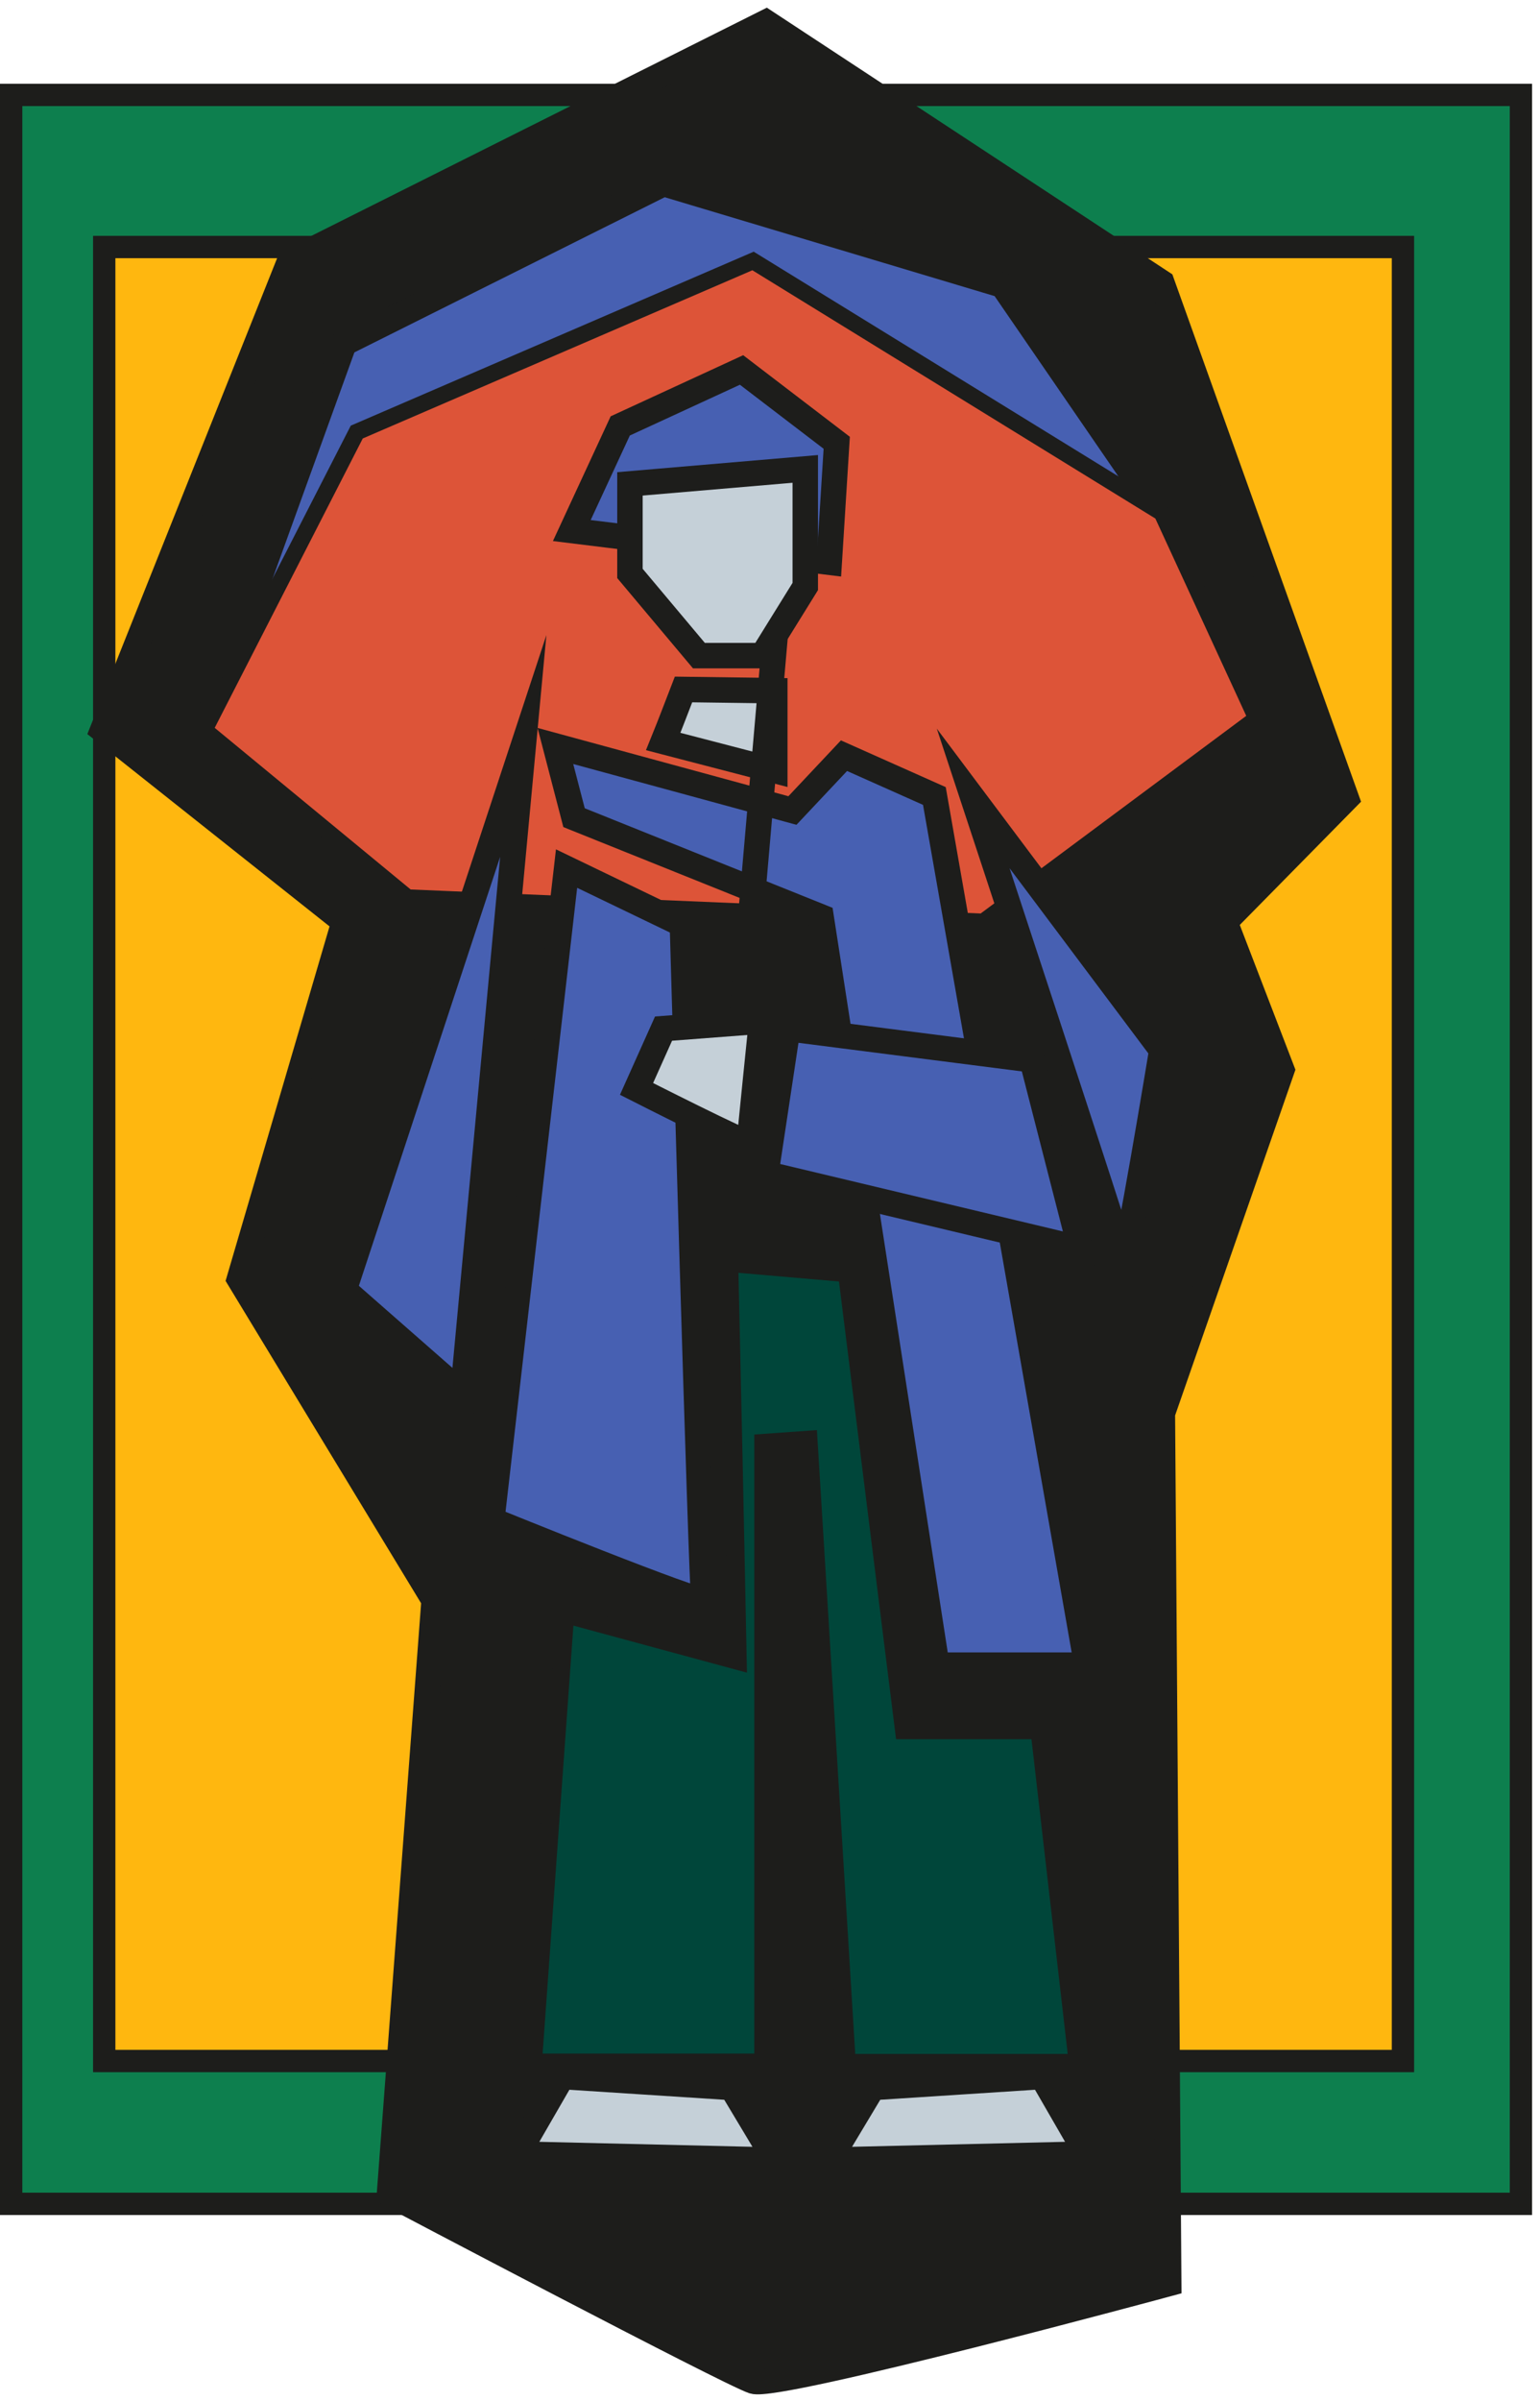
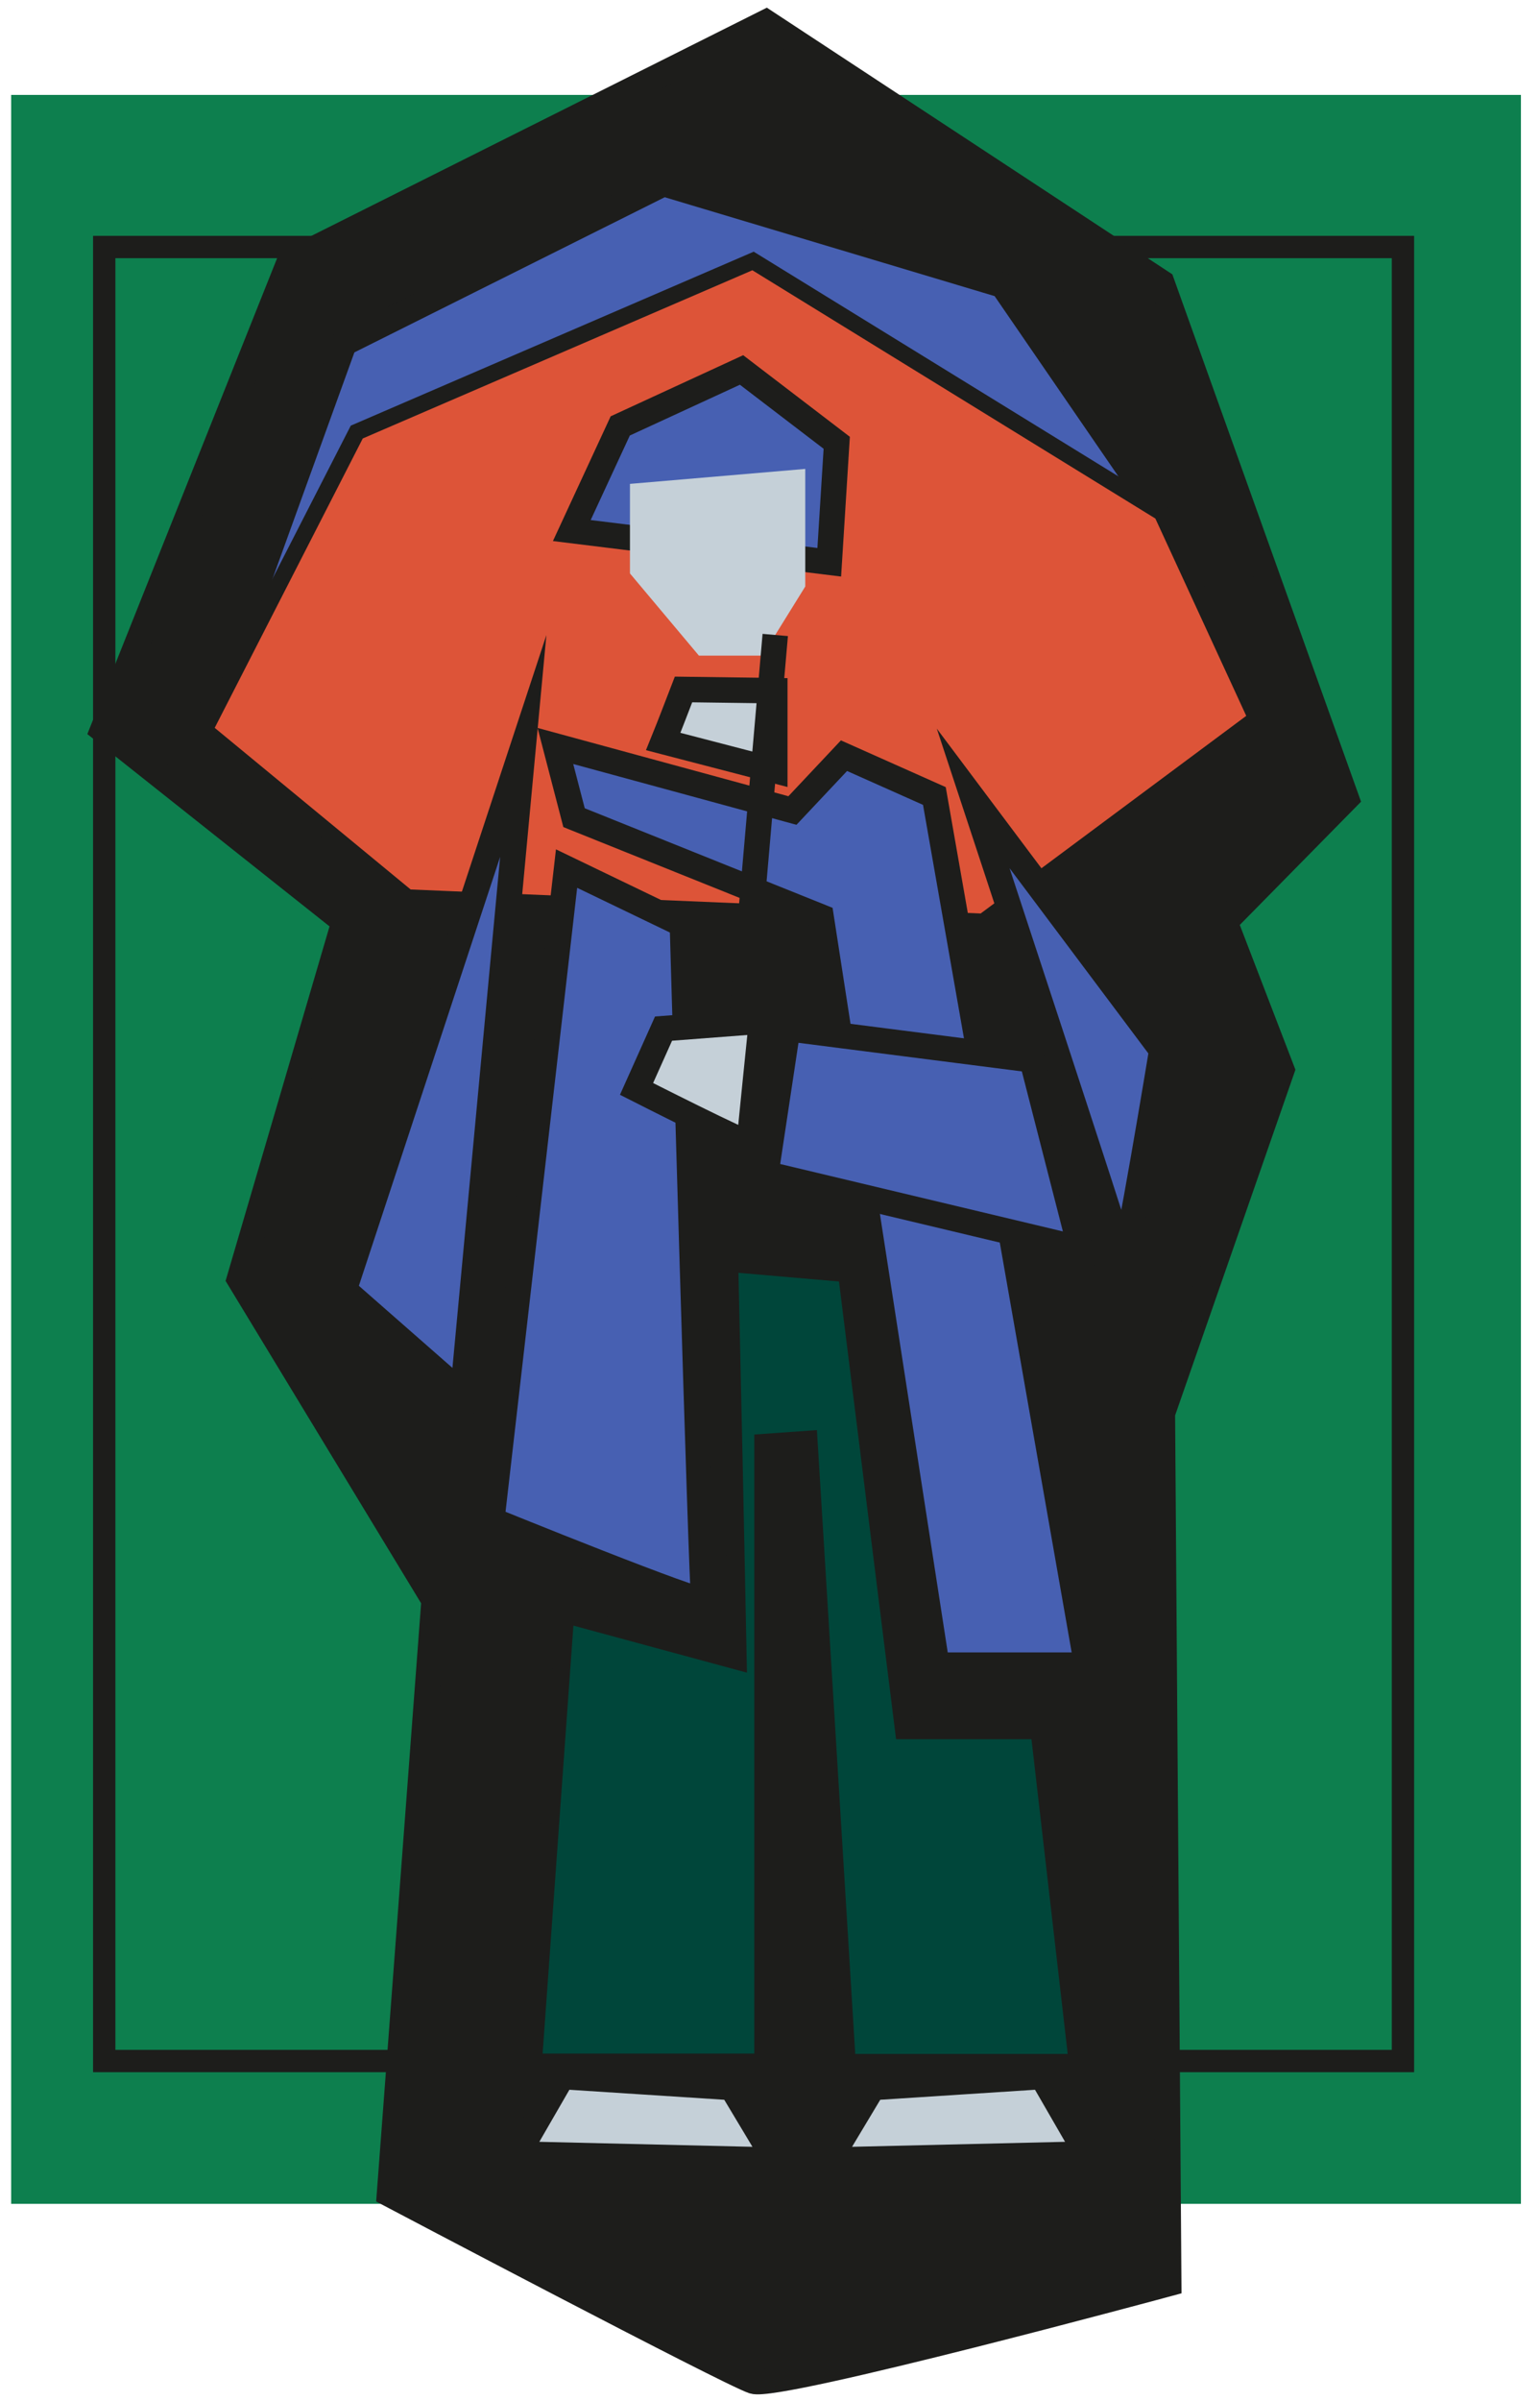
<svg xmlns="http://www.w3.org/2000/svg" width="138" height="215" viewBox="0 0 138 215" fill="none">
  <path d="M136.29 8.5H1V197.35H136.29V8.5Z" fill="#0D7F4E" />
-   <path d="M136.29 8.5H1V197.35H136.29V8.5Z" stroke="#1D1D1B" stroke-width="2" stroke-miterlimit="10" />
-   <path d="M125.72 22.12H9.34V184.56H125.72V22.12Z" fill="#FFB70F" />
  <path d="M125.72 22.12H9.34V184.56H125.72V22.12Z" stroke="#1D1D1B" stroke-width="2" stroke-miterlimit="10" />
  <path d="M68.64 2L104.11 25.31L120.65 71.5L109.77 82.55L114.87 95.81L104.16 126.56L104.73 204.49C104.73 204.49 69.73 213.96 67.51 213.23C65.29 212.5 34.9 196.48 34.9 196.48L38.9 143.29L21.45 114.54L30.84 82.54L9.2 65.37L25.96 23.37L68.64 2Z" fill="#1D1D1B" />
  <path d="M68.64 2L104.11 25.31L120.65 71.5L109.77 82.55L114.87 95.81L104.16 126.56L104.73 204.49C104.73 204.49 69.73 213.96 67.51 213.23C65.29 212.5 34.9 196.48 34.9 196.48L38.9 143.29L21.45 114.54L30.84 82.54L9.2 65.37L25.96 23.37L68.64 2Z" stroke="#1D1D1B" stroke-width="2.28" stroke-miterlimit="10" />
  <path d="M18.31 65.37L30.84 30.74L59.46 16.44L89.84 25.54L104.68 47.14" fill="#4760B2" />
  <path d="M18.31 65.37L30.84 30.74L59.46 16.44L89.84 25.54L104.68 47.14" stroke="#1D1D1B" stroke-width="2.28" stroke-miterlimit="10" />
  <path d="M36.52 80.38L18.31 65.37L31.97 38.69L67.48 23.37L104.11 45.92L112.6 64.34L88.11 82.55L36.52 80.38Z" fill="#DD5438" />
  <path d="M36.52 80.38L18.31 65.37L31.97 38.69L67.48 23.37L104.11 45.92L112.6 64.34L88.11 82.55L36.52 80.38Z" stroke="#1D1D1B" stroke-width="1.48" stroke-miterlimit="10" />
  <path d="M66.45 33.13L74.98 39.65L74.31 50.35L51.24 47.51L55.58 38.14L66.45 33.13Z" fill="#4760B2" />
  <path d="M66.45 33.13L74.98 39.65L74.31 50.35L51.24 47.51L55.58 38.14L66.45 33.13Z" stroke="#1D1D1B" stroke-width="2.28" stroke-miterlimit="10" />
  <path d="M56.45 43.33V51.35L62.63 58.71H68.32L72.16 52.52V41.99L56.45 43.33Z" fill="#C5D0D8" />
-   <path d="M56.45 43.33V51.35L62.63 58.71H68.32L72.16 52.52V41.99L56.45 43.33Z" stroke="#1D1D1B" stroke-width="2.28" stroke-miterlimit="10" />
  <path d="M61.25 61.74L69.43 61.85V69L59.43 66.4C60.03 64.85 60.62 63.29 61.22 61.74" fill="#C5D0D8" />
  <path d="M61.25 61.74L69.43 61.85V69L59.43 66.4C60.06 64.85 60.65 63.29 61.25 61.74Z" stroke="#1D1D1B" stroke-width="2.28" stroke-miterlimit="10" />
  <path d="M49.77 66.8L71.01 72.58L75.63 67.67L83.73 71.28L97.39 149.11H83.95L73.58 82.11L51.44 73.22L49.77 66.8Z" fill="#4760B2" />
  <path d="M49.77 66.8L71.01 72.58L75.63 67.67L83.73 71.28L97.39 149.11H83.95L73.58 82.11L51.44 73.22L49.77 66.8Z" stroke="#1D1D1B" stroke-width="2.28" stroke-miterlimit="10" />
  <path d="M50.77 77.78L44.07 136.11C44.07 136.11 63.28 143.91 63.07 143.26C62.86 142.61 61.15 82.78 61.15 82.78L50.77 77.78Z" fill="#4760B2" />
  <path d="M50.77 77.78L44.07 136.11C44.07 136.11 63.28 143.91 63.07 143.26C62.86 142.61 61.15 82.78 61.15 82.78L50.77 77.78Z" stroke="#1D1D1B" stroke-width="2.28" stroke-miterlimit="10" />
  <path d="M46.89 66.8L30.84 115.5L41.47 124.82L46.89 66.8Z" fill="#4760B2" />
  <path d="M46.89 66.8L30.84 115.5L41.47 124.82L46.89 66.8Z" stroke="#1D1D1B" stroke-width="2.28" stroke-miterlimit="10" />
  <path d="M87.21 71.5L104.11 94.04C104.11 94.04 100.86 113.77 100.65 112.69C100.44 111.61 87.21 71.5 87.21 71.5" fill="#4760B2" />
  <path d="M87.21 71.5L104.11 94.04C104.11 94.04 100.86 113.77 100.65 112.69C100.44 111.61 87.21 71.5 87.21 71.5Z" stroke="#1D1D1B" stroke-width="2.28" stroke-miterlimit="10" />
  <path d="M92.48 94.91L70.59 92.11L68.63 105.1L96.82 111.82L92.48 94.91Z" fill="#4760B2" />
  <path d="M92.48 94.91L70.59 92.11L68.63 105.1L96.82 111.82L92.48 94.91Z" stroke="#1D1D1B" stroke-width="2.28" stroke-miterlimit="10" />
  <path d="M65.36 113.11L75.89 114.02L81 154.95H93.14L96.57 184.72H75.89L72.46 128.91L68.39 129.2V184.69H47.77L50.66 144.55L66.12 148.74C65.887 136.853 65.633 124.977 65.36 113.11Z" fill="#00463A" />
  <path d="M65.36 113.11L75.89 114.02L81 154.95H93.14L96.57 184.72H75.89L72.46 128.91L68.39 129.2V184.69H47.77L50.66 144.55L66.12 148.74C65.887 136.853 65.633 124.977 65.36 113.11Z" stroke="#1D1D1B" stroke-width="1.59" stroke-miterlimit="10" />
  <path d="M50.39 185.95L46.38 192.89L69.47 193.43L65.57 186.93L50.39 185.95Z" fill="#C5D0D8" />
  <path d="M50.39 185.95L46.38 192.89L69.47 193.43L65.57 186.93L50.39 185.95Z" stroke="#1D1D1B" stroke-width="2.28" stroke-miterlimit="10" />
  <path d="M93.38 185.95L97.39 192.89L74.31 193.43L78.21 186.93L93.38 185.95Z" fill="#C5D0D8" />
  <path d="M93.38 185.95L97.39 192.89L74.31 193.43L78.21 186.93L93.38 185.95Z" stroke="#1D1D1B" stroke-width="2.28" stroke-miterlimit="10" />
  <path d="M69.47 56.86L65.46 102.93" stroke="#1D1D1B" stroke-width="2.28" stroke-miterlimit="10" />
  <path d="M68.24 91.44L59.46 92.11L57.04 97.51C57.04 97.51 67.15 102.64 67.15 102.35C67.15 102.06 68.24 91.44 68.24 91.44Z" fill="#C5D0D8" />
  <path d="M68.24 91.44L59.46 92.11L57.04 97.51C57.04 97.51 67.15 102.64 67.15 102.35C67.15 102.06 68.24 91.44 68.24 91.44Z" stroke="#1D1D1B" stroke-width="2.28" stroke-miterlimit="10" />
</svg>